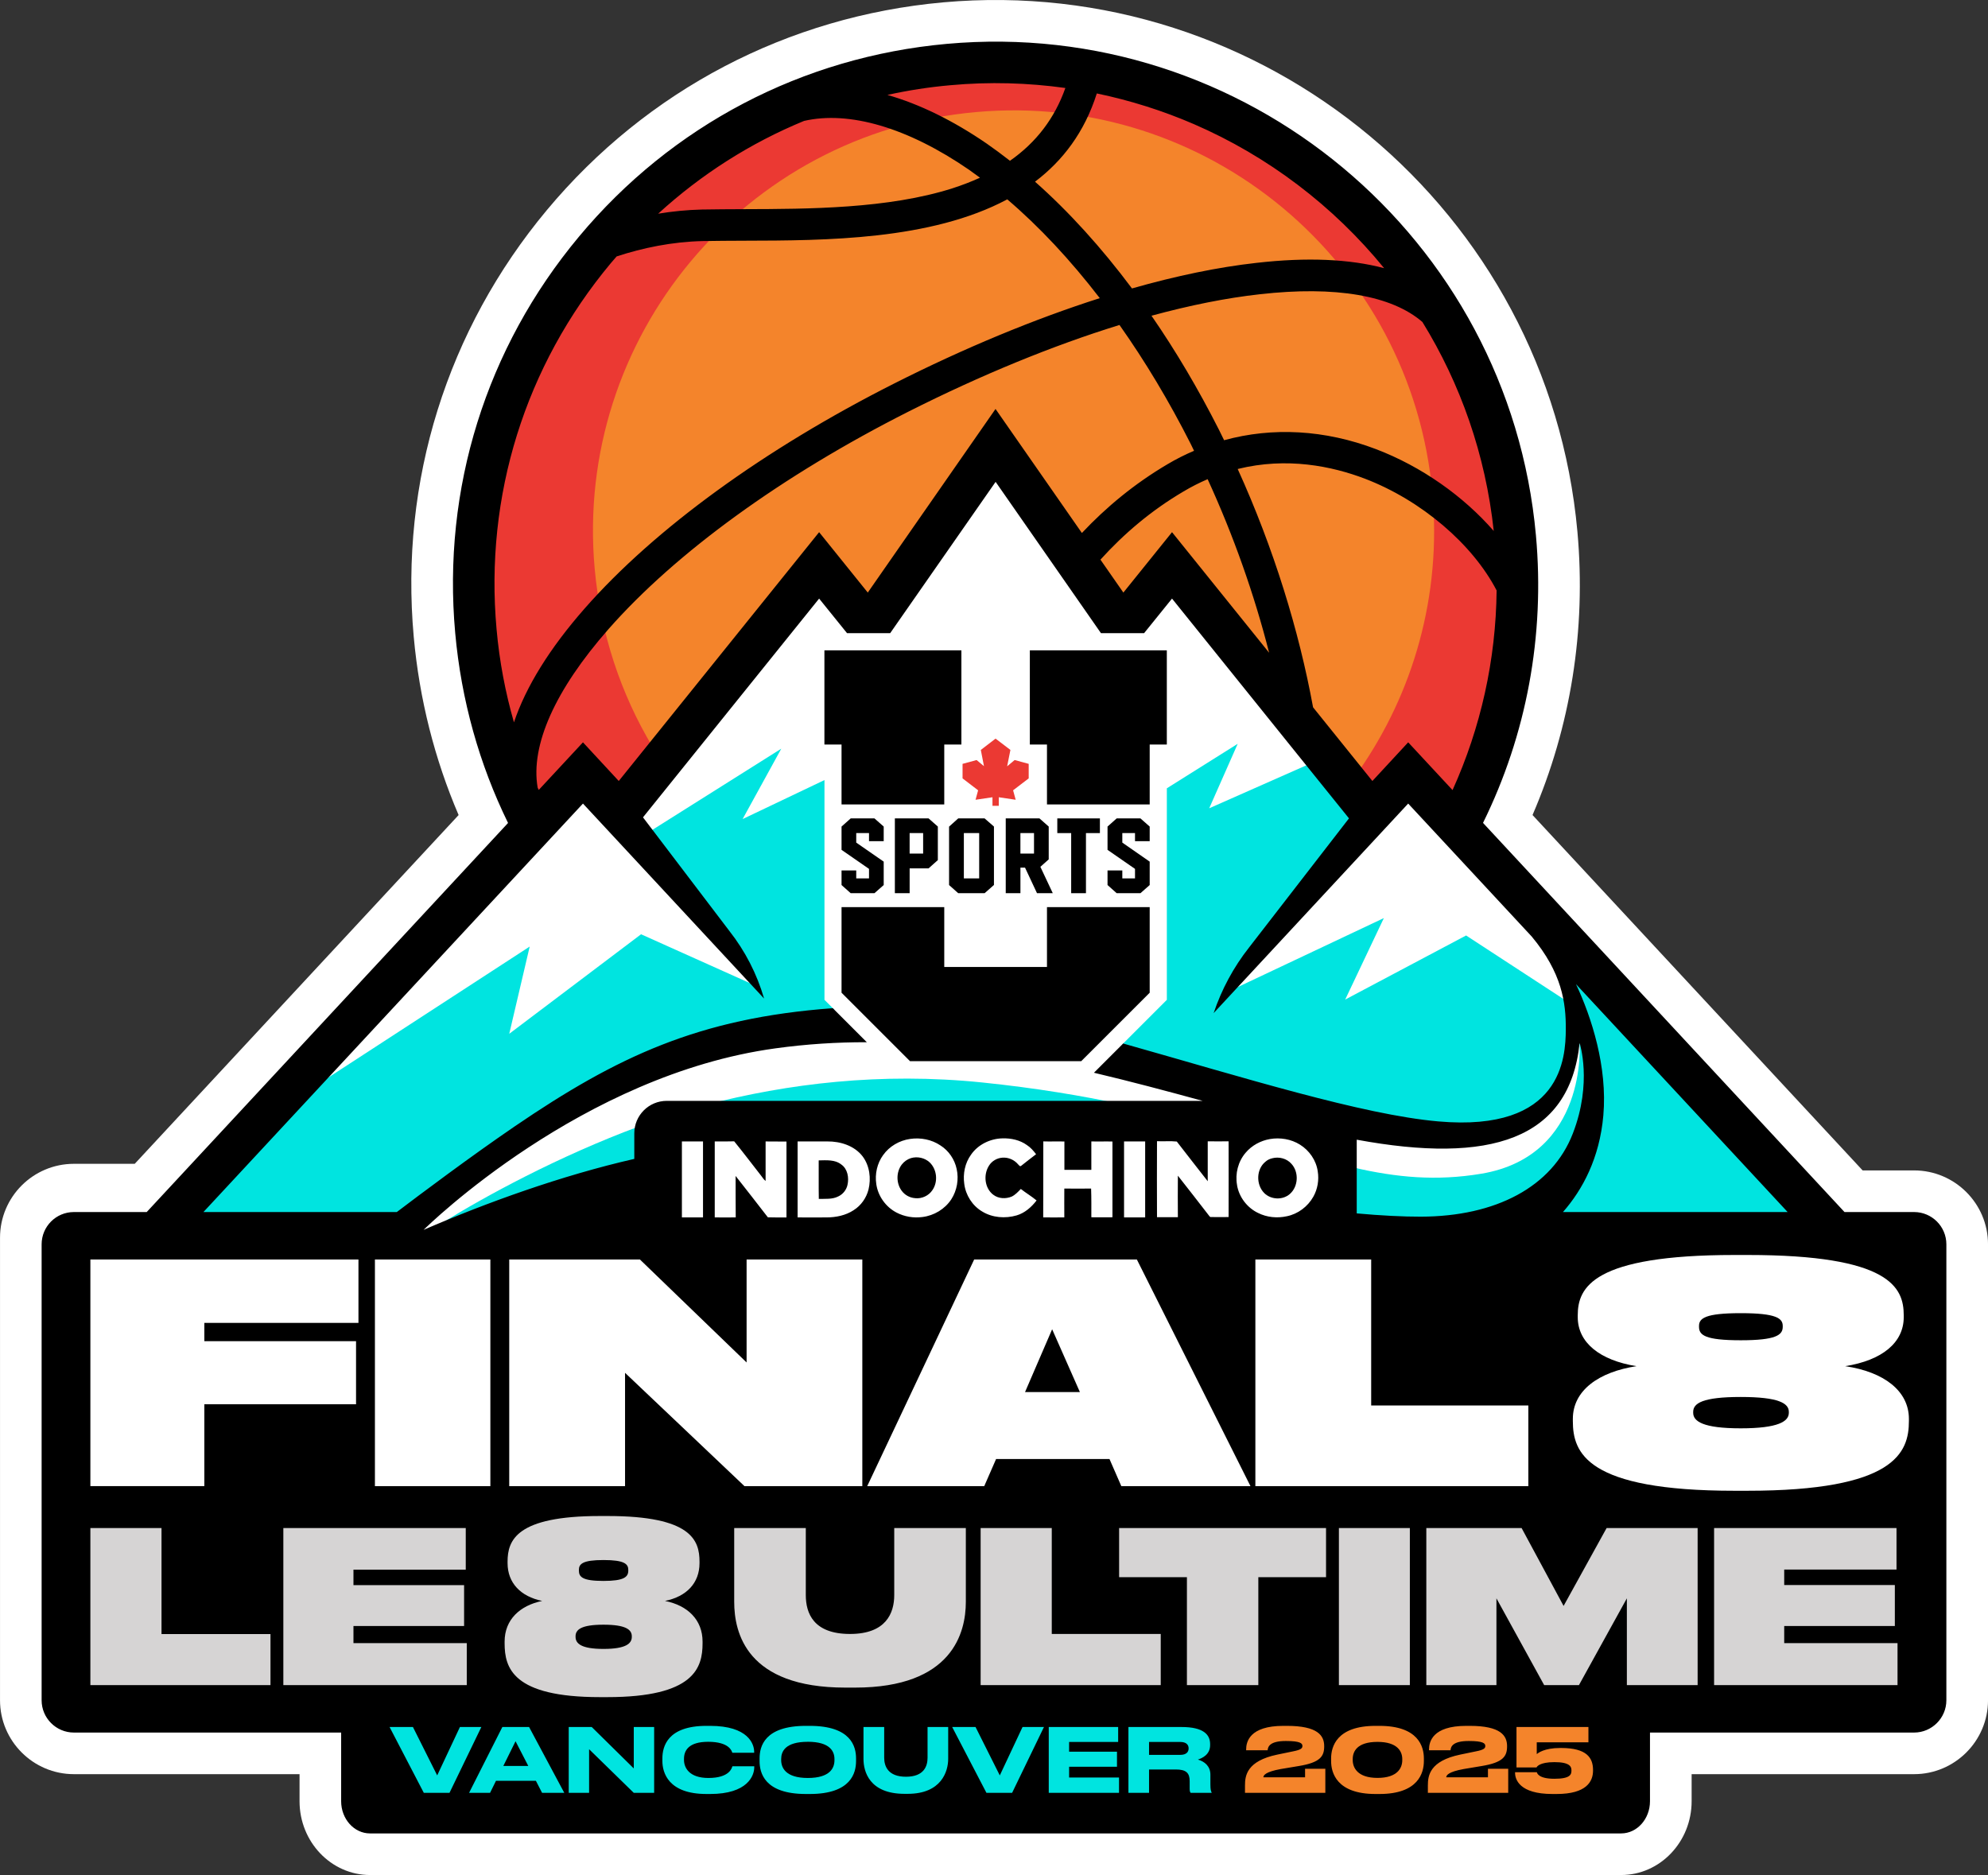
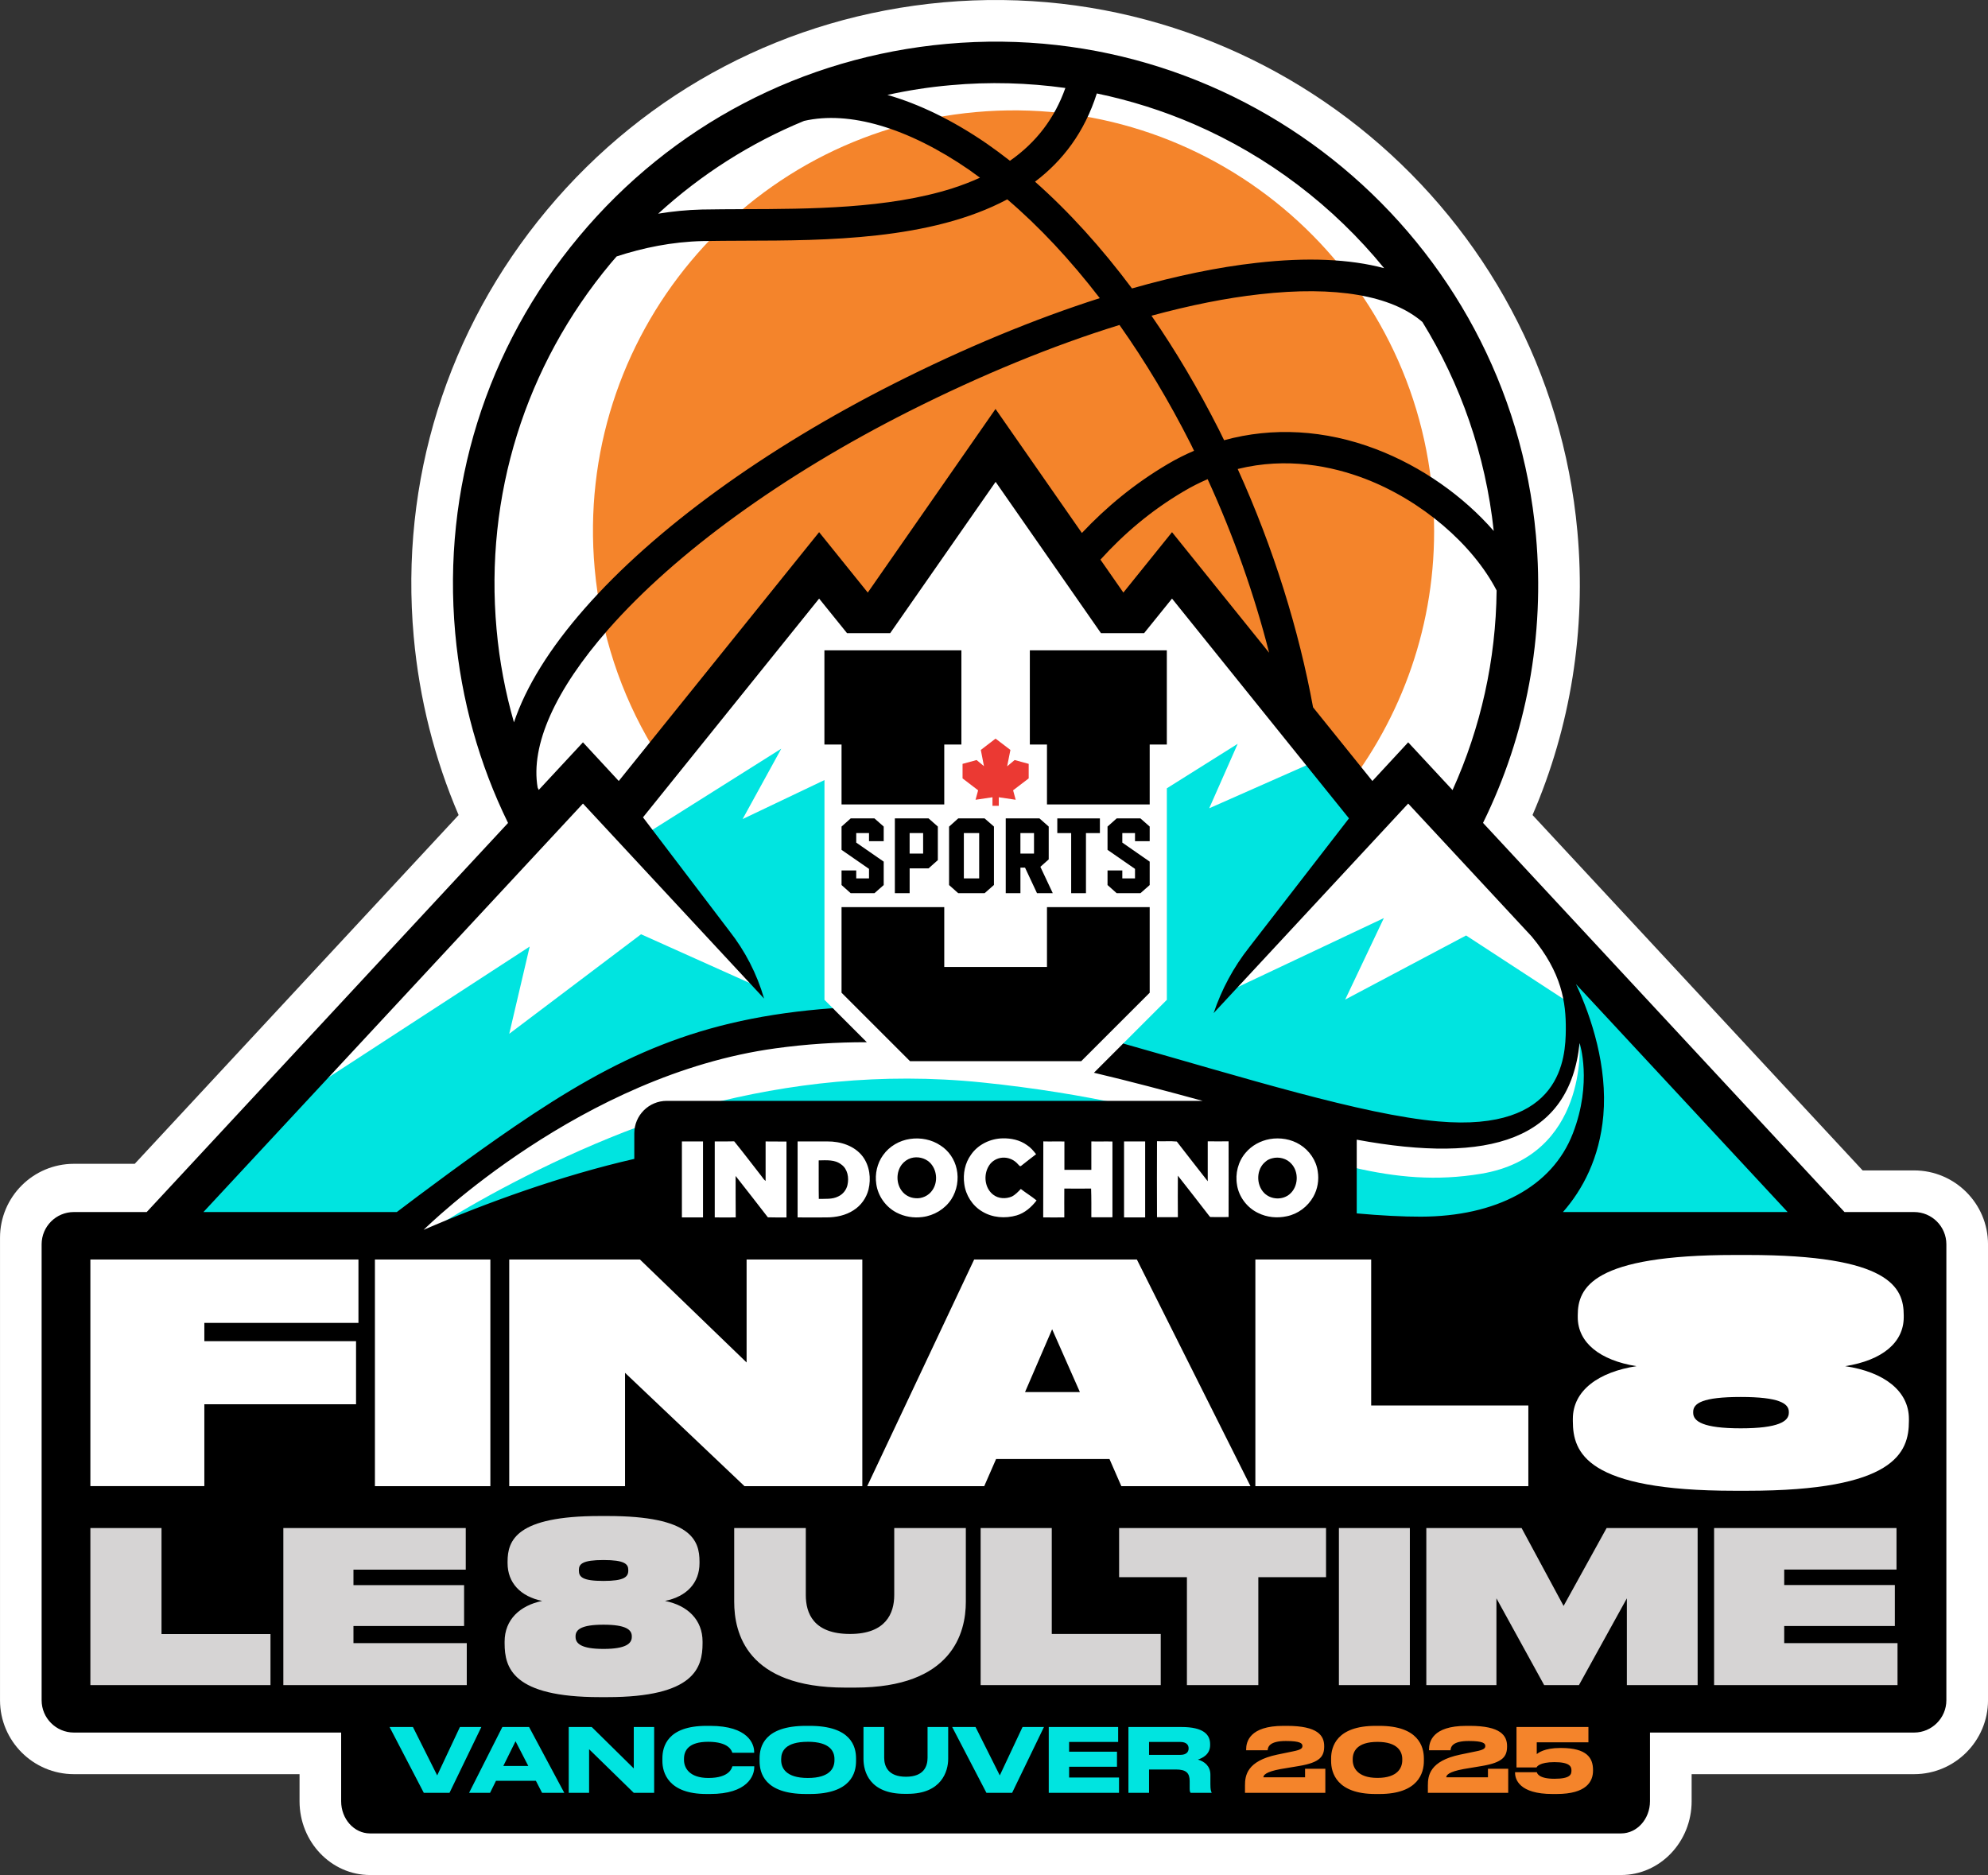
<svg xmlns="http://www.w3.org/2000/svg" version="1.1" viewBox="0 0 1074.55 1013.54">
  <rect x="0" y="0" width="1074.55" height="1013.54" fill="#333333" stroke="none" />
  <defs>
    <style>
      .cls-1 {
        fill: #eb3933;
      }

      .cls-2 {
        fill: #00e4e0;
      }

      .cls-3 {
        fill: #fff;
      }

      .cls-4 {
        fill: #d6d4d4;
      }

      .cls-5 {
        fill: #f4842b;
      }
    </style>
  </defs>
  <g>
    <g id="White">
      <path class="cls-3" d="M1034.6,632.66h-27.81l-178.43-192.1c20.58-47.68,29.07-100.02,24.26-153.19C836.96,114,683.19-14.28,509.72,1.28c-84,7.59-160.02,47.43-214.06,112.2-54.03,64.76-79.61,146.69-72.03,230.7,3.05,33.72,11.29,66.15,24.26,96.39l-175.06,188.52h-32.87c-22.05,0-39.95,17.9-39.95,39.95v250.02c0,22,17.9,39.95,39.95,39.95h121.95v14.62c0,22,17.1,39.9,38.1,39.9h676.25c21,0,38.1-17.9,38.1-39.9v-14.62h120.25c22,0,39.95-17.95,39.95-39.95v-246.45c0-22.05-17.95-39.95-39.95-39.95Z" />
    </g>
    <g id="Art">
      <g>
        <rect class="cls-4" x="722.95" y="825.22" width="39.85" height="86.4" />
        <polygon class="cls-4" points="569.25 825.22 529.3 825.22 529.3 911.62 628.15 911.62 628.15 882.47 569.25 882.47 569.25 825.22" />
        <polygon class="cls-4" points="88.05 825.22 48.1 825.22 48.1 911.62 146.95 911.62 146.95 882.52 88.05 882.52 88.05 825.22" />
        <polygon class="cls-4" points="191.8 879.67 251.6 879.67 251.6 856.07 191.8 856.07 191.8 849.22 252.5 849.22 252.5 825.22 152.4 825.22 152.4 911.62 253.05 911.62 253.05 887.42 191.8 887.42 191.8 879.67" />
        <path class="cls-4" d="M482.6,862.22c0,9.24-4.01,20.25-23.2,20.25-15.33,0-23.1-6.81-23.1-20.25v-37h-40.2v40.65c0,40.98,38.09,47.1,60.8,47.1h5.25c52.77,0,60.65-29.51,60.65-47.1v-40.65h-40.2v37Z" />
        <polygon class="cls-4" points="604.15 853.27 640.8 853.27 640.8 911.62 680.9 911.62 680.9 853.27 717.5 853.27 717.5 825.22 604.15 825.22 604.15 853.27" />
        <polygon class="cls-4" points="845.16 866.5 822.9 825.22 770.2 825.22 770.2 911.62 809.6 911.62 809.6 866.89 833.99 911.23 834.21 911.62 853.89 911.62 878.6 866.88 878.6 911.62 918.35 911.62 918.35 825.22 867.96 825.22 845.16 866.5" />
        <polygon class="cls-4" points="965.15 887.42 965.15 879.67 1024.95 879.67 1024.95 856.02 965.15 856.02 965.15 849.17 1025.85 849.17 1025.85 825.22 925.75 825.22 925.75 911.62 1026.4 911.62 1026.4 887.42 965.15 887.42" />
        <path class="cls-4" d="M362.6,865.35c10.38-3.08,16.25-10.4,16.25-20.44v-.75c0-12.83-5.99-25.45-50.4-25.45h-4.2c-44.63,0-50.65,12.62-50.65,25.45v.75c0,10.02,5.91,17.35,16.34,20.44-11.3,3.3-17.94,11.35-17.94,22.01v.9c0,14.76,6.21,29.85,52.25,29.85h4c46.04,0,52.25-15.09,52.25-29.85v-.9c0-10.72-6.63-18.78-17.9-22.01ZM340.75,884.47v.35c0,1.42,0,5.75-14.55,5.75s-14.35-4.33-14.35-5.75v-.35c0-2.56,1.63-5.5,14.35-5.5s14.55,3.14,14.55,5.5ZM338.85,848.97c0,2.45-.98,4.85-12.65,4.85s-12.55-2.29-12.55-4.85v-.35c0-2.05,0-4.6,12.55-4.6,11.67,0,12.65,2.27,12.65,4.6v.35Z" />
      </g>
      <polygon class="cls-1" points="544.38 414.22 546.15 405.37 538.12 399.25 530.15 405.37 531.85 414.14 527.87 410.83 520.28 412.9 520.28 420.75 528.69 427.19 527.3 432.31 536.45 430.95 536.45 435.58 539.86 435.58 539.86 430.95 549 432.31 547.6 427.19 556.03 420.75 556.03 412.9 548.43 410.83 544.38 414.22" />
-       <path class="cls-1" d="M286,436.26l29.1-31.3,19.5,21,108.15-134.3,26.45,32.8,68.9-99,68.95,99,26.45-32.8,108.15,134.3,19.5-21,29.05,31.3c21-43.8,30.85-93.7,26.15-145.6-13.85-153.7-149.7-267-303.35-253.1-153.65,13.85-267,149.7-253.1,303.35,3.1,34.1,12.15,66.2,26.1,95.35Z" />
      <path class="cls-5" d="M352.63,403.56l90.12-111.92,26.45,32.83,68.9-99.04,68.95,99.04,26.45-32.83,100.87,125.27c29.53-42.35,44.87-94.93,39.86-150.37-11.29-125.03-121.81-217.24-246.84-205.95-125.03,11.29-217.24,121.81-205.95,246.84,3.18,35.16,14.2,67.73,31.18,96.12Z" />
      <path class="cls-5" d="M704.67,959.94h-20.67c.7-.77,2.72-1.93,8.38-2.96l9.76-1.63c12.01-1.97,14.36-5.67,14.36-11.5,0-7.98-6.64-11.7-20.89-11.7h-1.91c-18.18,0-20.89,8.5-20.89,13.57v1.13h13.06l.06-.69c.1-1.18.35-4.33,9.11-4.33,8.2,0,8.2,1.45,8.2,1.93,0,.54,0,1.35-4.67,2.23l-8.33,1.72c-15.91,3.32-18.06,10.65-18.06,17.38v4.77h44.93v-14.51h-12.45v4.59Z" />
      <path class="cls-5" d="M803.52,959.94h-20.67c.7-.77,2.72-1.93,8.38-2.96l9.76-1.63c12.01-1.97,14.36-5.67,14.36-11.5,0-7.98-6.64-11.7-20.89-11.7h-1.91c-18.18,0-20.89,8.5-20.89,13.57v1.13h13.06l.06-.69c.1-1.18.35-4.33,9.11-4.33,8.2,0,8.2,1.45,8.2,1.93,0,.54,0,1.35-4.67,2.23l-8.33,1.72c-15.91,3.32-18.06,10.65-18.06,17.38v4.77h44.93v-14.51h-12.45v4.59Z" />
      <path class="cls-5" d="M843.75,944.11h-.43c-3.58,0-8.37.47-11.93,2.62v-4.18h27.93v-9.78h-40.39v23.36h12.17s.16-.54.16-.54c0-.02.79-2.33,8.94-2.33s8.44,2.52,8.44,3.6v.29c0,1.08,0,3.6-8.44,3.6-5,0-8.28-1.11-8.8-2.99l-.15-.55h-13.09v1.08c0,2.86,1.51,12.18,20.94,12.18h2.25c16.91,0,20.46-7.28,20.46-13.38v-.29c0-8.67-5.74-12.71-18.07-12.71Z" />
      <path class="cls-5" d="M745.61,932.15h-2.1c-21.55,0-24.76,11.5-24.76,18.35v1.44c0,5.58,2.41,18.54,24.76,18.54h2.1c22.35,0,24.76-12.97,24.76-18.54v-1.44c0-6.85-3.22-18.35-24.76-18.35ZM757.2,951.51c0,2.64-1.23,8.77-12.64,8.77s-12.64-6.2-12.64-8.87v-.57c0-3.89,2.19-8.53,12.64-8.53,11,0,12.64,5.34,12.64,8.53v.67Z" />
      <path class="cls-2" d="M451.14,545.95l-2.79-2.79-2.71-2.71v-118.79l-44.24,21.08,20.9-38.05-70.51,44.41c12.48,16.21,41.11,53.48,45.36,59.82,5.46,8.14,9.92,15.34,15.34,29.91l-6.94-7.32-59.04-26.5-71.25,53.8,11.05-47.15-113.18,73.6-66.29,71.31h109.2c19.42-15.93,69.84-55.14,116.59-79.22,28.04-14.45,60.73-25.4,90.3-28.44,0,0,1.28-.16,3.5-.41.05,0,.1-.01.15-.02.11-.01.22-.03.34-.04.21-.02.43-.05.65-.07.22-.03.44-.05.68-.08.04,0,.07,0,.11-.01.07,0,.13-.02.2-.02.05,0,.09-.01.14-.02.33-.04.68-.08,1.03-.12.17-.02.34-.04.51-.06.97-.11,2.03-.22,3.15-.35.2-.02.4-.04.6-.06,4.82-.52,10.82-1.13,17.17-1.7h0Z" />
      <path class="cls-2" d="M344.74,614.33c0-2.44.46-4.32.88-5.53-44.07,16.3-83.93,38.16-106.2,51.98,3.76-1.41,59.41-24.59,105.32-33.8v-12.65Z" />
      <path class="cls-2" d="M836.8,591.56c-11.15,13.55-32.66,21.74-82.79,12.27-51.22-9.68-132.81-34.62-147.41-39.27l24.1-24.1v-114.35l38.3-24.05-15.4,34.85,53.7-23.75,23.55,29.2c-7.2,9.3-53,68.15-59.3,76.45-6.85,9.05-13.1,25.3-13.1,25.3l10.18-10.37,79.37-37.48-20.9,44.05,65.35-34.65,53.8,35.1c3.45,18.45.45,38.75-9.45,50.8Z" />
      <path class="cls-2" d="M968.83,656.56h-126.13c18.91-22.57,25-46.66,22.55-73.06-2.4-26.1-14.3-53-15.05-54.65l118.63,127.71Z" />
      <path class="cls-2" d="M853.25,558.4l.55,5.4s4.6,61-53.15,70.65c-24.38,4.07-45.83,1.98-68.59-3.24v26.85c8.89.66,19.81,1.19,31.94,1.19,26.15,0,41.56-5.55,41.56-5.55,0,0,36.44-10,46.84-42.98,9.82-31.15.85-52.33.85-52.33Z" />
      <path class="cls-2" d="M381.5,597.21c.34-.02.69-.04,1.04-.04h225.06c-22.22-4.79-47.72-9.07-76.7-12.05-54.87-5.62-105.25.65-149.4,12.09Z" />
      <polygon class="cls-2" points="248.12 932.77 236.28 957.97 223.66 932.77 209.34 932.77 228.42 969.46 228.63 969.86 243.43 969.86 261.37 932.77 248.12 932.77" />
      <path class="cls-2" d="M286.45,932.75h-15.36l-18.76,37.1h13.04l3.2-6.5h20.63l3.35,6.5h13.71l-19.59-36.7-.21-.4ZM273.26,953.8l5.41-10.94,5.65,10.94h-11.06Z" />
      <polygon class="cls-2" points="341.82 954.11 320.38 932.98 320.16 932.77 306.67 932.77 306.67 969.86 319.17 969.86 319.17 947.31 342.05 969.65 342.27 969.86 354.33 969.86 354.33 932.77 341.82 932.77 341.82 954.11" />
      <path class="cls-2" d="M395.28,954.16l-.17.52c-1.48,4.66-7.45,5.64-12.2,5.64-11.56,0-12.45-6.89-12.45-9.01v-.57c0-5.63,4.16-8.48,12.36-8.48,6.89,0,11.25,1.91,12.29,5.4l.16.53h13.12v-1.28c0-2.47-1.18-14.76-24.57-14.76h-1.96c-21.38,0-24.57,11.5-24.57,18.35v1.39c0,5.59,2.4,18.59,24.57,18.59h1.96c23.93,0,24.62-13.64,24.62-15.2v-1.27h-12.56l-.6.15Z" />
      <path class="cls-2" d="M437.7,932.15h-2.05c-21.36,0-25.85,9.98-25.85,18.35v1.45c0,15.33,14.06,18.55,25.85,18.55h2.05c22.4,0,25.75-11.62,25.75-18.55v-1.45c0-8.37-4.47-18.35-25.75-18.35ZM450.3,951.5c0,3.31-1.77,8.85-13.65,8.85s-13.65-4.87-13.65-8.95v-.55c0-5.71,4.59-8.6,13.65-8.6s13.65,2.97,13.65,8.6v.65Z" />
      <path class="cls-2" d="M500.62,950.12c0,4.35-1.89,9.54-10.92,9.54s-11.02-5.19-11.02-9.54v-17.35h-12.69v18.02c0,4.6,1.66,19.6,22.95,19.6h1.72c21.52,0,22.61-16.33,22.61-19.6v-18.02h-12.65v17.35Z" />
      <polygon class="cls-2" points="540.39 957.97 527.77 932.77 513.44 932.77 532.52 969.46 532.73 969.86 547.53 969.86 565.48 932.77 552.23 932.77 540.39 957.97" />
      <polygon class="cls-2" points="578.62 955.75 604.5 955.75 604.5 946.12 578.62 946.12 578.62 942.35 605.12 942.35 605.12 932.77 566.12 932.77 566.12 969.86 605.6 969.86 605.6 960.08 578.62 960.08 578.62 955.75" />
      <path class="cls-2" d="M655,964.5v-5.2c0-3.75-1.91-6.6-5.42-8.19,3.5-1.68,5.27-4.28,5.27-7.76v-.6c0-6.64-5.45-10-16.2-10h-29.45v37.1h12.65v-12.6h13.8c5.56,0,6.65,2.02,6.65,5.5v4.1c0,1.3.19,2.08.65,2.7l.22.3h12.48v-1.22l-.12-.19c-.26-.41-.53-1.21-.53-3.95ZM641.7,945.1c0,1.83-1.26,2.75-3.75,2.75h-16.1v-5.5h16.1c2.42,0,3.75.96,3.75,2.7v.05Z" />
      <path d="M1034.6,655.16h-37.61l-195.39-210.35c23.49-47.7,33.52-101.12,28.6-155.4C815.65,128.36,672.8,9.16,511.75,23.71c-78,7.05-148.65,44.05-198.8,104.2-50.2,60.15-73.95,136.25-66.9,214.25,3.27,36.28,13.01,70.94,28.56,102.69l-195.31,210.31h-39.35c-9.65,0-17.45,7.8-17.45,17.45v246.46c0,9.6,7.8,17.45,17.45,17.45h144.45v37.12c0,9.6,7,17.4,15.6,17.4h676.25c8.6,0,15.6-7.8,15.6-17.4v-37.12h142.75c9.6,0,17.45-7.85,17.45-17.45v-246.46c0-9.65-7.85-17.45-17.45-17.45ZM966.25,655.16h-121.44c10.57-12.02,19.81-29.15,21.82-52.22,2.29-26.23-6.33-52.99-14.77-70.94l114.39,123.16ZM678.55,803.32v-122.5h62.6v78.9h84.95v43.6h-147.55ZM762.05,825.97v84.9h-38.35v-84.9h38.35ZM627.4,883.22v27.65h-97.35v-84.9h38.45v57.25h58.9ZM538.4,788.67l-6.4,14.65h-63.25l57.8-122.5h87.95l61.4,122.5h-69.8l-6.4-14.65h-61.3ZM274.35,844.92v-.75c0-11.6,4.75-24.7,49.9-24.7h4.2c45.25,0,49.65,13.1,49.65,24.7v.75c0,10.7-6.9,18.05-18.65,20.45,12.35,2.45,20.3,10.3,20.3,22v.9c0,13.25-4.5,29.1-51.5,29.1h-4c-47.2,0-51.5-15.85-51.5-29.1v-.9c0-11.95,8.35-19.55,20.3-22-11.65-2.4-18.7-9.75-18.7-20.45ZM337.85,742.07v61.25h-62.6v-122.5h70.65l57.65,55.65v-55.65h62.55v122.5h-63.7l-64.55-61.25ZM368.58,658.06v-41.07h11.41v41.07h-11.41ZM397.67,658.06c-3.78.06-7.56,0-11.34,0v-41.07c3.46,0,6.98.06,10.51-.06,5,6.15,9.74,12.43,14.61,18.65.77.96,1.35,2.05,2.37,2.76v-21.34c3.72,0,7.5,0,11.28.06v41.01c-3.33,0-6.73.06-10.06-.06-5.77-7.5-11.6-14.93-17.43-22.36.06,7.5-.06,14.93.06,22.43ZM461.42,654.15c-4.29,2.82-9.54,3.91-14.67,3.91s-10.44.07-15.63,0v-41.07h16.08c7.05-.07,14.67,2.3,19.1,8.13,3.77,5.06,4.61,11.86,3.14,17.88-1.16,4.54-4.04,8.65-8.02,11.14ZM477.37,624.35c3.33-4.74,8.79-7.88,14.55-8.71,5.65-.84,11.66.31,16.41,3.52,4.48,2.82,7.68,7.56,8.77,12.75,1.22,5.51.2,11.53-2.89,16.34-3.46,5.31-9.35,8.83-15.63,9.6-4.81.64-9.74-.18-14.03-2.43-5.77-3.01-10.01-8.91-10.9-15.39-.83-5.44.45-11.21,3.71-15.7ZM536.9,645.82c2.82,2.18,6.79,2.31,10,.96,1.92-.96,3.4-2.56,4.87-4.1,2.76,2.18,5.83,3.97,8.52,6.22-2.82,3.65-6.41,6.79-10.76,8.07-6.15,1.79-13.14,1.28-18.65-2.11-5.32-3.14-8.91-8.84-9.68-14.93-.77-5.45.38-11.28,3.65-15.76,3.78-5.51,10.44-8.71,17.04-8.84,4.61-.13,9.42.9,13.2,3.65,1.99,1.28,3.52,3.08,4.93,4.93-2.76,2.05-5.38,4.16-8.07,6.28-.71.58-1.22-.45-1.67-.83-2.05-2.43-5.25-3.84-8.46-3.59-2.88.19-5.7,1.79-7.24,4.29-3.14,4.87-2.43,12.17,2.31,15.76ZM589.89,632.36v-15.38c3.78.13,7.62-.06,11.41.06v40.94c-3.78.06-7.62,0-11.41,0,0-5.19.06-10.38-.13-15.51-4.81.06-9.68,0-14.48,0-.06,5.19,0,10.38,0,15.57-3.78.06-7.62.06-11.41,0,.06-13.71,0-27.36.06-41.07,3.84.13,7.62-.06,11.4.06v15.31h14.54ZM607.57,658.06v-41.07h11.41v41.07h-11.41ZM636.66,657.93h-11.28c-.06-13.71-.06-27.36,0-41.07,3.59.19,7.18-.19,10.7.19,5.57,7.11,11.08,14.35,16.72,21.46v-21.59c3.78.06,7.5.06,11.28,0h0c.06,13.71,0,27.42,0,40.94-3.14,0-6.34.06-9.48,0-.58.13-.9-.51-1.22-.9-5.51-7.18-11.15-14.35-16.72-21.46-.06,7.5-.06,14.93,0,22.43ZM668.64,640.5c-1.09-6.08.57-12.62,4.61-17.36,3.34-3.97,8.07-6.53,13.13-7.43,5.51-.95,11.48,0,16.27,3.01,5.07,3.14,8.79,8.52,9.61,14.42.77,4.67-.06,9.6-2.37,13.71-3.01,5.38-8.33,9.35-14.28,10.57-5.2,1.16-10.83.64-15.64-1.79-5.89-2.82-10.32-8.65-11.34-15.12ZM768,657.66c-9.44.03-21.7-.59-34.66-1.77v-39.84c72,13.3,115.05.18,120.46-52.25,0,0,7.05,21.3-3.65,48.89-11.15,28.88-41.65,44.87-82.15,44.97ZM785.13,427.08l-23.98-25.82-19.35,20.9-32.06-39.82c-7.61-41.5-21.24-85.86-40.74-128.83,26.65-6.6,51-1.5,68.65,5.2,30.75,11.75,58.35,35.5,71.3,60.45-.39,37.53-8.55,74.15-23.82,107.92ZM639.7,265.66c4.35-2.6,8.75-4.8,13.05-6.65,14,30.54,25.24,62.38,33.23,93.82l-52.48-65.17-26.3,32.65-12.39-17.8c12.71-14.03,27.43-26.57,44.89-36.85ZM584.78,288.1l-46.68-67.04-69.05,99.25-26.3-32.65-108.3,134.5-19.35-20.9-23.9,25.73c-.2-.43-.39-.86-.6-1.28-3.9-22.8,9.3-52.65,38.35-85.7,36.35-41.3,93.9-83.05,162.05-117.5,39.35-19.85,78.15-35.75,114.1-46.85,13.85,19.6,26.8,41.15,38.5,64.3.6,1.25,1.2,2.45,1.8,3.7-4.9,2.1-9.7,4.5-14.4,7.3-17.91,10.58-33.07,23.18-46.22,37.14ZM807.4,287.01c-16.35-18.75-38.9-34.8-63.7-44.25-27.6-10.5-55.85-12-82.05-4.8-.95-1.9-1.85-3.8-2.8-5.7-11.15-22-23.35-42.65-36.45-61.6,20.8-5.65,40.45-9.6,58.5-11.6,41-4.65,71.4.65,87.95,15,20.55,33.35,34.1,71.6,38.55,112.95ZM645.35,67.11c40.05,17.35,75.35,44.2,102.8,77.85-18.55-4.95-41.75-6-69.15-2.85-20.65,2.3-43.25,7-67.15,13.8-16.5-22.1-34.15-41.55-52.4-57.7,15-11.35,26.75-26.75,33.4-47.7,18.2,3.8,35.75,9.35,52.5,16.6ZM513.75,46.06c21.15-1.95,41.9-1.3,62.1,1.5-5.75,16.3-15.7,29.4-29.95,39.35-4.15-3.25-8.35-6.35-12.5-9.25-18.35-12.6-36.55-21.45-53.75-26.35,11.15-2.45,22.55-4.25,34.1-5.25ZM434.6,65.36c24.4-5.6,56,3.6,89.1,26.35,2,1.4,4,2.85,6,4.35-4.65,2.1-9.65,4.05-14.95,5.75-34.7,11.05-77.7,11.15-112.3,11.25-8.15.05-15.85.05-23.1.2-8.1.2-15.95,1-23.6,2.25,23.35-21.35,49.95-38.25,78.85-50.15ZM268.4,340.11c-6.5-72,15.4-142.3,61.75-197.85,1.05-1.2,2.1-2.45,3.15-3.65,14.2-4.65,29.85-7.9,46.4-8.3,7.1-.15,14.7-.15,22.8-.2,43.55-.1,100.55-.25,141.95-22.35,17.35,14.8,34.15,32.8,50,53.4-35.35,11.3-73.05,26.9-111.15,46.15-70.05,35.4-129.4,78.5-167.15,121.45-19,21.6-31.9,42.45-38.35,61.7-4.65-16.2-7.85-32.95-9.4-50.35ZM315.1,434.36l97.9,105.4c-3.85-13.3-10.25-25.75-18.85-36.65l-46.6-61.3,95.2-118.25,15.1,18.7h23.3l57-81.8,56.95,81.8h23.3l15.1-18.7,63.7,79.15,31.95,39.65-54.05,69.85c-8.35,10.6-14.8,22.6-19.1,35.4l105.15-113.25,66.8,71.9c16.3,19.6,18.5,35.6,18.4,50.25-.15,15-1.84,55.56-68.89,49.66-41.15-3.6-105.71-23.86-170.36-42.11l-15.8,15.8c19.45,4.6,39,9.8,58.75,15.2h-247.85s-41.81,0-41.81,0c-9.68,0-17.54,7.85-17.54,17.54v13.83c-39.3,8.97-80.08,23.71-113.89,38.36,2.45-2.4,85.58-83.82,190.23-98.12,16.7-2.3,33.1-3.35,49.35-3.3l-18.4-18.4c-72.4,5.3-116.65,26.2-171.95,63.9-23.6,16.1-51.42,36.95-63.72,46.3h-104.52l205.14-220.8ZM265.05,680.82v122.5h-62.4v-122.5h62.4ZM48.85,680.82h144.9v34.25h-83.3v9.9h82v34.1h-82v44.25h-61.6v-122.5ZM146.2,910.87H48.85v-84.9h38.45v57.3h58.9v27.6ZM153.15,910.87v-84.9h98.6v22.5h-60.7v8.35h59.8v22.1h-59.8v9.25h61.25v22.7h-99.15ZM229.08,969.11l-18.51-35.59h12.63l13.11,26.16,12.29-26.16h11.58l-17.22,35.59h-13.88ZM293.01,969.11l-3.35-6.51h-21.57l-3.21,6.51h-11.34l17.99-35.59h14.45l19.03,35.59h-12ZM353.58,969.11h-11.01l-24.15-23.59v23.59h-11.01v-35.59h12.44l22.72,22.39v-22.39h11.01v35.59ZM407.69,955.28c0,4.5-3.54,14.45-23.87,14.45h-1.96c-20.62,0-23.83-11.53-23.83-17.84v-1.39c0-6.46,2.78-17.6,23.83-17.6h1.96c20.62,0,23.82,9.85,23.82,14.01v.53h-11.81c-.29-.96-1.73-5.93-13.02-5.93-10.66,0-13.1,4.78-13.1,9.23v.57c0,4.21,2.82,9.76,13.2,9.76,11.53,0,12.68-5.5,12.96-6.31h11.82v.52ZM396.85,865.87v-39.9h38.7v36.25c0,9.85,4.2,21,23.85,21h.1c19.3,0,23.85-11.15,23.85-21v-36.25h38.7v39.9c0,16.55-7.2,46.35-59.9,46.35h-5.25c-53.4,0-60.05-29.65-60.05-46.35ZM462.71,951.94c0,6.26-2.59,17.79-25.02,17.79h-2.06c-22.53,0-25.06-11.53-25.06-17.79v-1.44c0-6.36,2.53-17.6,25.06-17.6h2.06c22.39,0,25.02,11.24,25.02,17.6v1.44ZM512.51,950.79c0,6.69-3.63,18.85-21.86,18.85h-1.72c-19.09,0-22.2-12.16-22.2-18.85v-17.27h11.19v16.6c0,4.59,2.06,10.28,11.77,10.28s11.67-5.69,11.67-10.28v-16.6h11.15v17.27ZM547.06,969.11h-13.87l-18.52-35.59h12.63l13.11,26.16,12.29-26.16h11.58l-17.22,35.59ZM604.85,969.11h-37.98v-35.59h37.51v8.08h-26.51v5.26h25.88v8.14h-25.88v5.83h26.98v8.28ZM654.9,969.11h-11.33c-.34-.43-.53-.96-.53-2.25v-4.11c0-4.36-1.91-6.27-7.41-6.27h-14.55v12.63h-11.14v-35.59h28.7c11.86,0,15.45,4.11,15.45,9.23v.57c0,5.12-4.26,7.04-6.6,7.8,3.64,1.05,6.75,3.59,6.75,8.18v5.22c0,2.87.33,3.78.66,4.35v.24ZM716.37,969.11h-43.43v-4.02c0-5.26.95-13.2,17.46-16.65l8.32-1.72c4.83-.91,5.26-1.86,5.26-2.97,0-1.38-1.1-2.67-8.94-2.67-8.95,0-9.71,3.25-9.86,5.02h-11.62v-.38c0-4.07,1.72-12.82,20.14-12.82h1.91c16.74,0,20.14,5.3,20.14,10.95v.1c0,5.35-2.06,8.75-13.73,10.66l-9.76,1.63c-8.41,1.53-9.37,3.44-9.37,4.45h22.53v-4.59h10.95v13.01ZM716.75,852.52h-36.6v58.35h-38.6v-58.35h-36.65v-26.55h111.85v26.55ZM769.63,951.94c0,6.21-2.87,17.79-24.02,17.79h-2.1c-21.05,0-24.02-11.53-24.02-17.79v-1.44c0-6.31,2.97-17.6,24.02-17.6h2.1c21.1,0,24.02,11.29,24.02,17.6v1.44ZM815.22,969.11h-43.43v-4.02c0-5.26.95-13.2,17.46-16.65l8.32-1.72c4.83-.91,5.26-1.86,5.26-2.97,0-1.38-1.1-2.67-8.94-2.67-8.95,0-9.71,3.25-9.86,5.02h-11.62v-.38c0-4.07,1.72-12.82,20.14-12.82h1.91c16.74,0,20.14,5.3,20.14,10.95v.1c0,5.35-2.06,8.75-13.73,10.66l-9.76,1.63c-8.41,1.53-9.37,3.44-9.37,4.45h22.53v-4.59h10.95v13.01ZM861.06,957.1c0,5.79-3.44,12.63-19.7,12.63h-2.25c-17.89,0-20.19-7.94-20.19-11.43v-.34h11.77c.14.53.91,3.54,9.52,3.54s9.18-2.39,9.18-4.35v-.29c0-1.96-1-4.35-9.18-4.35s-9.57,2.53-9.67,2.87h-10.85v-21.86h38.88v8.27h-27.93v6.37c.67-.53,3.97-3.3,12.68-3.3h.43c14.11,0,17.31,5.45,17.31,11.95v.29ZM917.6,910.87h-38.25v-46.9l-25.9,46.9h-18.8l-25.8-46.9v46.9h-37.9v-84.9h51.5l22.7,42.1,23.25-42.1h49.2v84.9ZM1025.65,910.87h-99.15v-84.9h98.6v22.45h-60.7v8.35h59.8v22.15h-59.8v9.25h61.25v22.7ZM1031.8,768.12c0,17.1-7.6,37.7-87.45,37.7h-6.75c-80.2,0-87.45-20.6-87.45-37.7v-1.15c0-15.5,14.15-25.4,34.4-28.5-19.75-3.15-31.75-12.7-31.75-26.5v-1c0-15,8.05-32.6,84.8-32.6h7.1c76.9,0,84.3,17.6,84.3,32.6v1c0,13.8-11.7,23.35-31.65,26.5,20.95,3.1,34.45,13.35,34.45,28.5v1.15Z" />
      <path d="M454.76,629.48c-3.46-2.76-8.14-2.3-12.24-2.24.06,6.92-.07,13.9.06,20.83,3.53-.13,7.24.32,10.51-1.35,2.5-1.15,4.42-3.53,4.99-6.22.9-3.9.07-8.65-3.32-11.02Z" />
      <path d="M697.15,645.43c4.68-4.04,5-11.91.9-16.33-2.5-2.89-6.73-3.98-10.37-3.01-1.35.32-2.63.9-3.66,1.85-4.99,3.98-5.19,12.3-.77,16.86,3.59,3.71,9.99,4.04,13.9.63Z" />
      <path d="M494.68,647.67c3.59.39,7.37-1.35,9.35-4.42,3.08-4.49,2.44-11.14-1.53-14.93-2.69-2.51-6.67-3.33-10.13-2.31-1.98.64-3.71,1.86-4.99,3.53-3.01,4.04-3.01,9.99-.07,14.03,1.67,2.37,4.48,3.91,7.37,4.09Z" />
      <polygon points="565.91 522.69 510.39 522.69 510.39 490.35 454.87 490.35 454.87 536.61 490.11 571.84 491.87 573.6 584.43 573.6 599.47 558.56 621.43 536.61 621.43 490.35 565.91 490.35 565.91 522.69" />
      <polygon points="454.87 434.83 510.39 434.83 510.39 402.45 519.65 402.45 519.65 351.53 445.61 351.53 445.61 402.45 454.87 402.45 454.87 434.83" />
      <polygon points="556.65 351.53 556.65 402.45 565.91 402.45 565.91 434.83 621.43 434.83 621.43 402.45 630.69 402.45 630.69 351.53 556.65 351.53" />
      <path d="M483.69,482.81h7.99v-13.43h10.24l5-4.46v-18.13l-5-4.41h-18.23v40.43ZM491.67,450.32h7.3v11.07h-7.3v-11.07Z" />
      <path d="M551.55,468.99h2.5l6.47,13.82h8.53l-6.71-14.26,4.51-4.02v-17.74l-5-4.41h-18.23v40.43h7.94v-13.82ZM551.55,450.32h7.35v11.07h-7.35v-11.07Z" />
      <path d="M513.09,446.74l-.1.05v31.61l4.95,4.41h14.26l4.95-4.36.1-.05v-31.61l-5.05-4.41h-14.26l-4.85,4.36ZM520.98,450.32h8.28v24.5h-8.28v-24.5Z" />
      <polygon points="586.98 482.81 586.98 450.32 594.52 450.32 594.52 442.38 571.49 442.38 571.49 450.32 578.99 450.32 578.99 482.81 586.98 482.81" />
      <polygon points="477.66 454.68 477.66 446.79 472.66 442.38 459.82 442.38 454.87 446.79 454.87 459.38 469.72 469.67 469.72 474.82 462.81 474.82 462.81 470.51 454.87 470.51 454.87 478.4 459.82 482.81 472.66 482.81 477.66 478.4 477.66 465.75 462.81 455.46 462.81 450.32 469.72 450.32 469.72 454.68 477.66 454.68" />
      <polygon points="603.59 442.38 598.64 446.79 598.64 459.38 613.49 469.67 613.49 474.82 606.63 474.82 606.63 470.51 598.64 470.51 598.64 478.4 603.59 482.81 616.43 482.81 621.43 478.4 621.43 465.75 606.63 455.46 606.63 450.32 613.49 450.32 613.49 454.68 621.43 454.68 621.43 446.79 616.43 442.38 603.59 442.38" />
      <path d="M326.2,891.31c12.1,0,15.3-2.9,15.3-6.5v-.35c0-3.55-3.2-6.25-15.3-6.25s-15.1,2.7-15.1,6.25v.35c0,3.6,3.1,6.5,15.1,6.5Z" />
      <path d="M326.2,854.56c11.15,0,13.4-2.15,13.4-5.6v-.35c0-3.2-2.05-5.35-13.4-5.35s-13.3,2.15-13.3,5.35v.35c0,3.45,1.95,5.6,13.3,5.6Z" />
      <polygon points="272.06 954.57 285.55 954.57 278.66 941.22 272.06 954.57" />
      <path d="M744.56,941.56c-11.1,0-13.39,5.26-13.39,9.28v.57c0,4.02,2.53,9.62,13.39,9.62s13.39-5.45,13.39-9.52v-.67c0-4.02-2.49-9.28-13.39-9.28Z" />
      <path d="M637.97,941.6h-16.89v6.98h16.89c3.21,0,4.5-1.53,4.5-3.49v-.05c0-1.87-1.25-3.44-4.5-3.44Z" />
      <polygon points="554.05 752.47 583.7 752.47 568.7 718.52 554.05 752.47" />
      <path d="M940.9,755.12c-20.75,0-25.7,3.45-25.7,8.05v.5c0,4.6,5.25,8.4,25.7,8.4s26-3.8,26-8.4v-.5c0-4.6-5.4-8.05-26-8.05Z" />
-       <path d="M940.9,724.47c18.95,0,22.7-2.8,22.7-7.25v-.5c0-4.1-3.45-6.9-22.7-6.9s-22.55,2.8-22.55,6.9v.5c0,4.45,3.25,7.25,22.55,7.25Z" />
      <path d="M436.64,941.51c-12.25,0-14.4,5.26-14.4,9.33v.57c0,4.07,2.34,9.66,14.4,9.66s14.4-5.45,14.4-9.57v-.67c0-4.06-2.34-9.33-14.4-9.33Z" />
    </g>
  </g>
</svg>